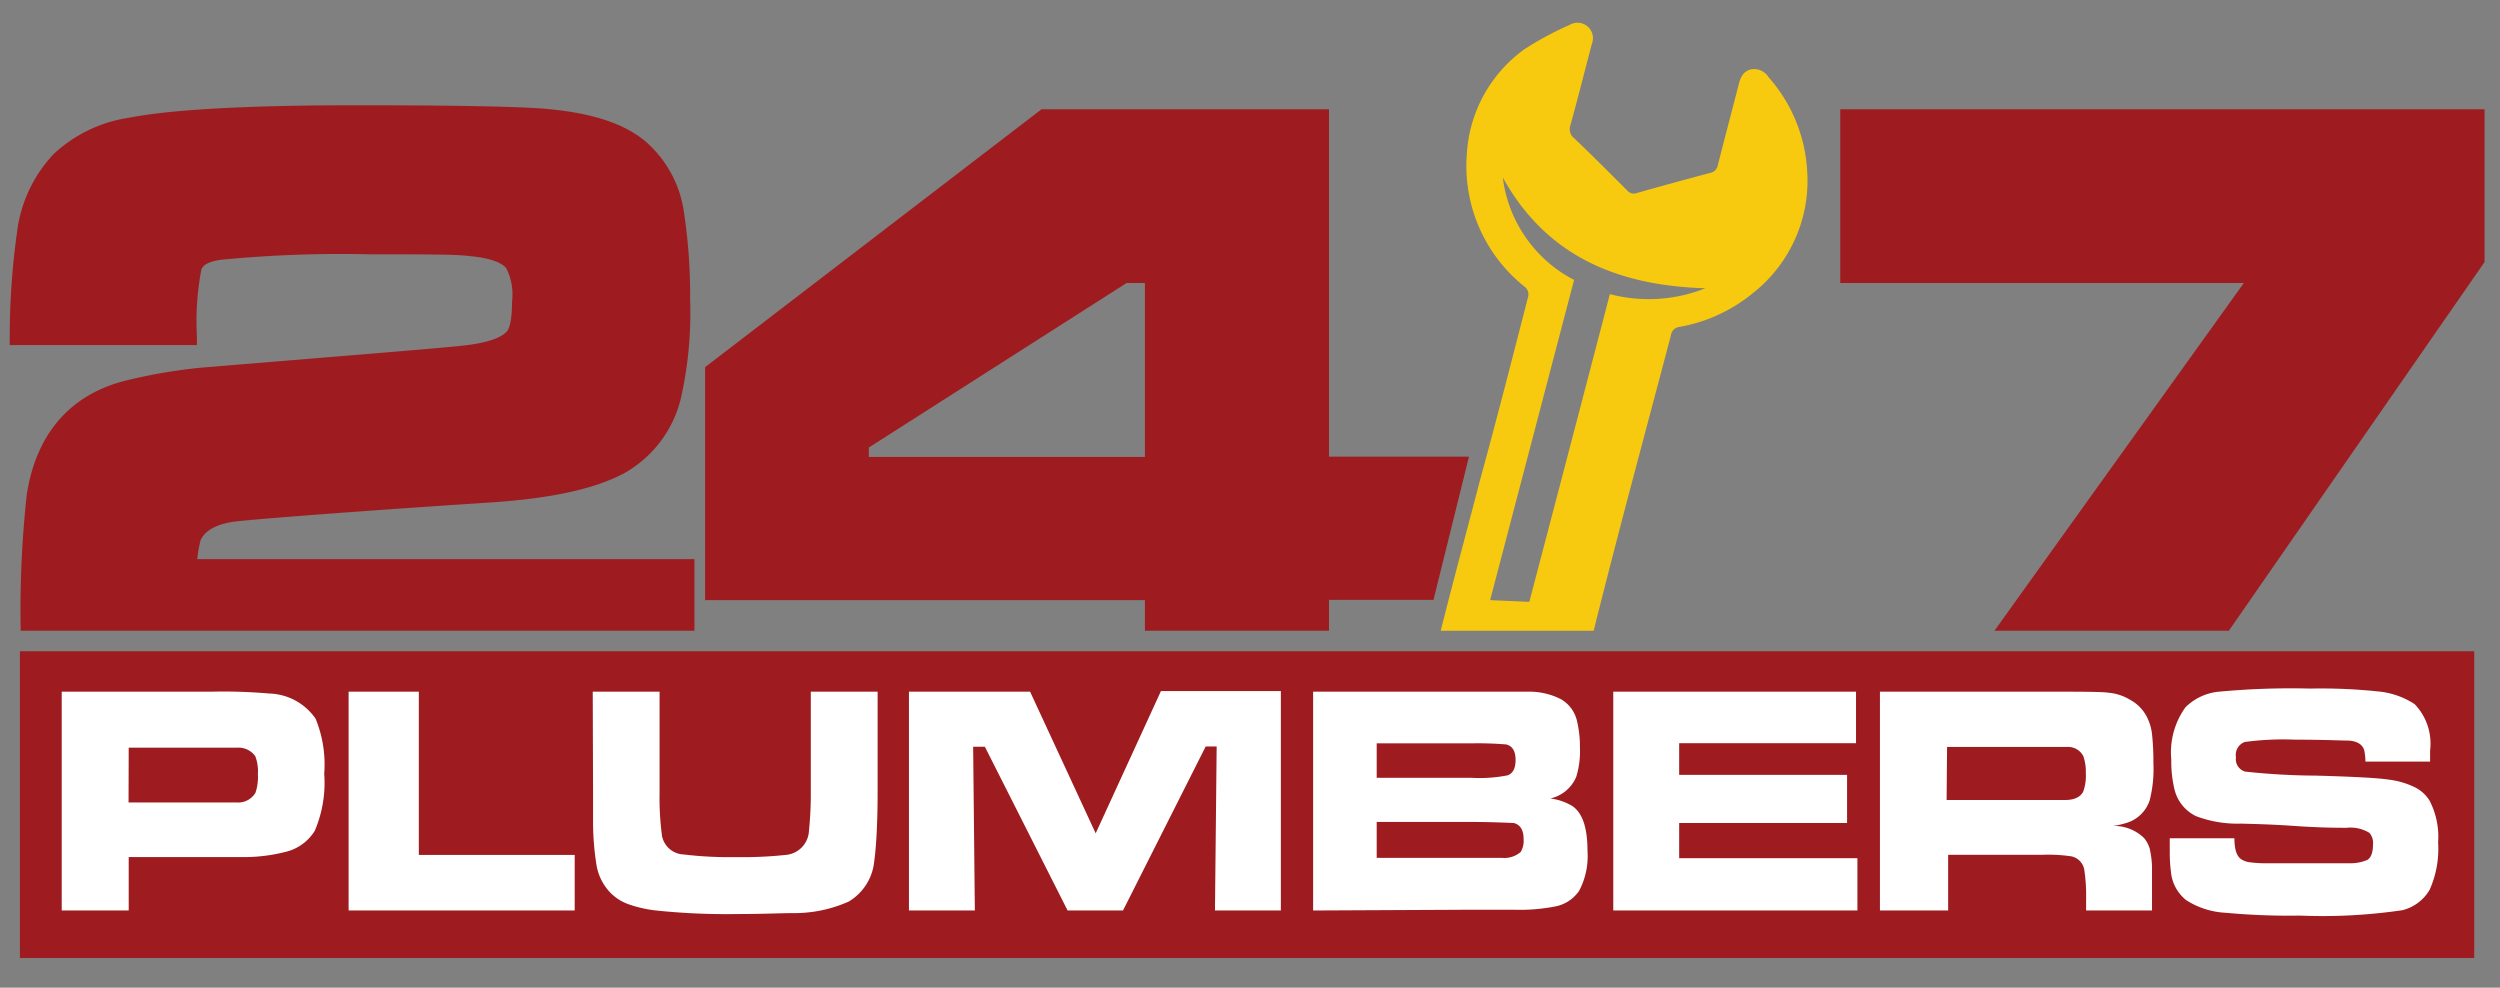
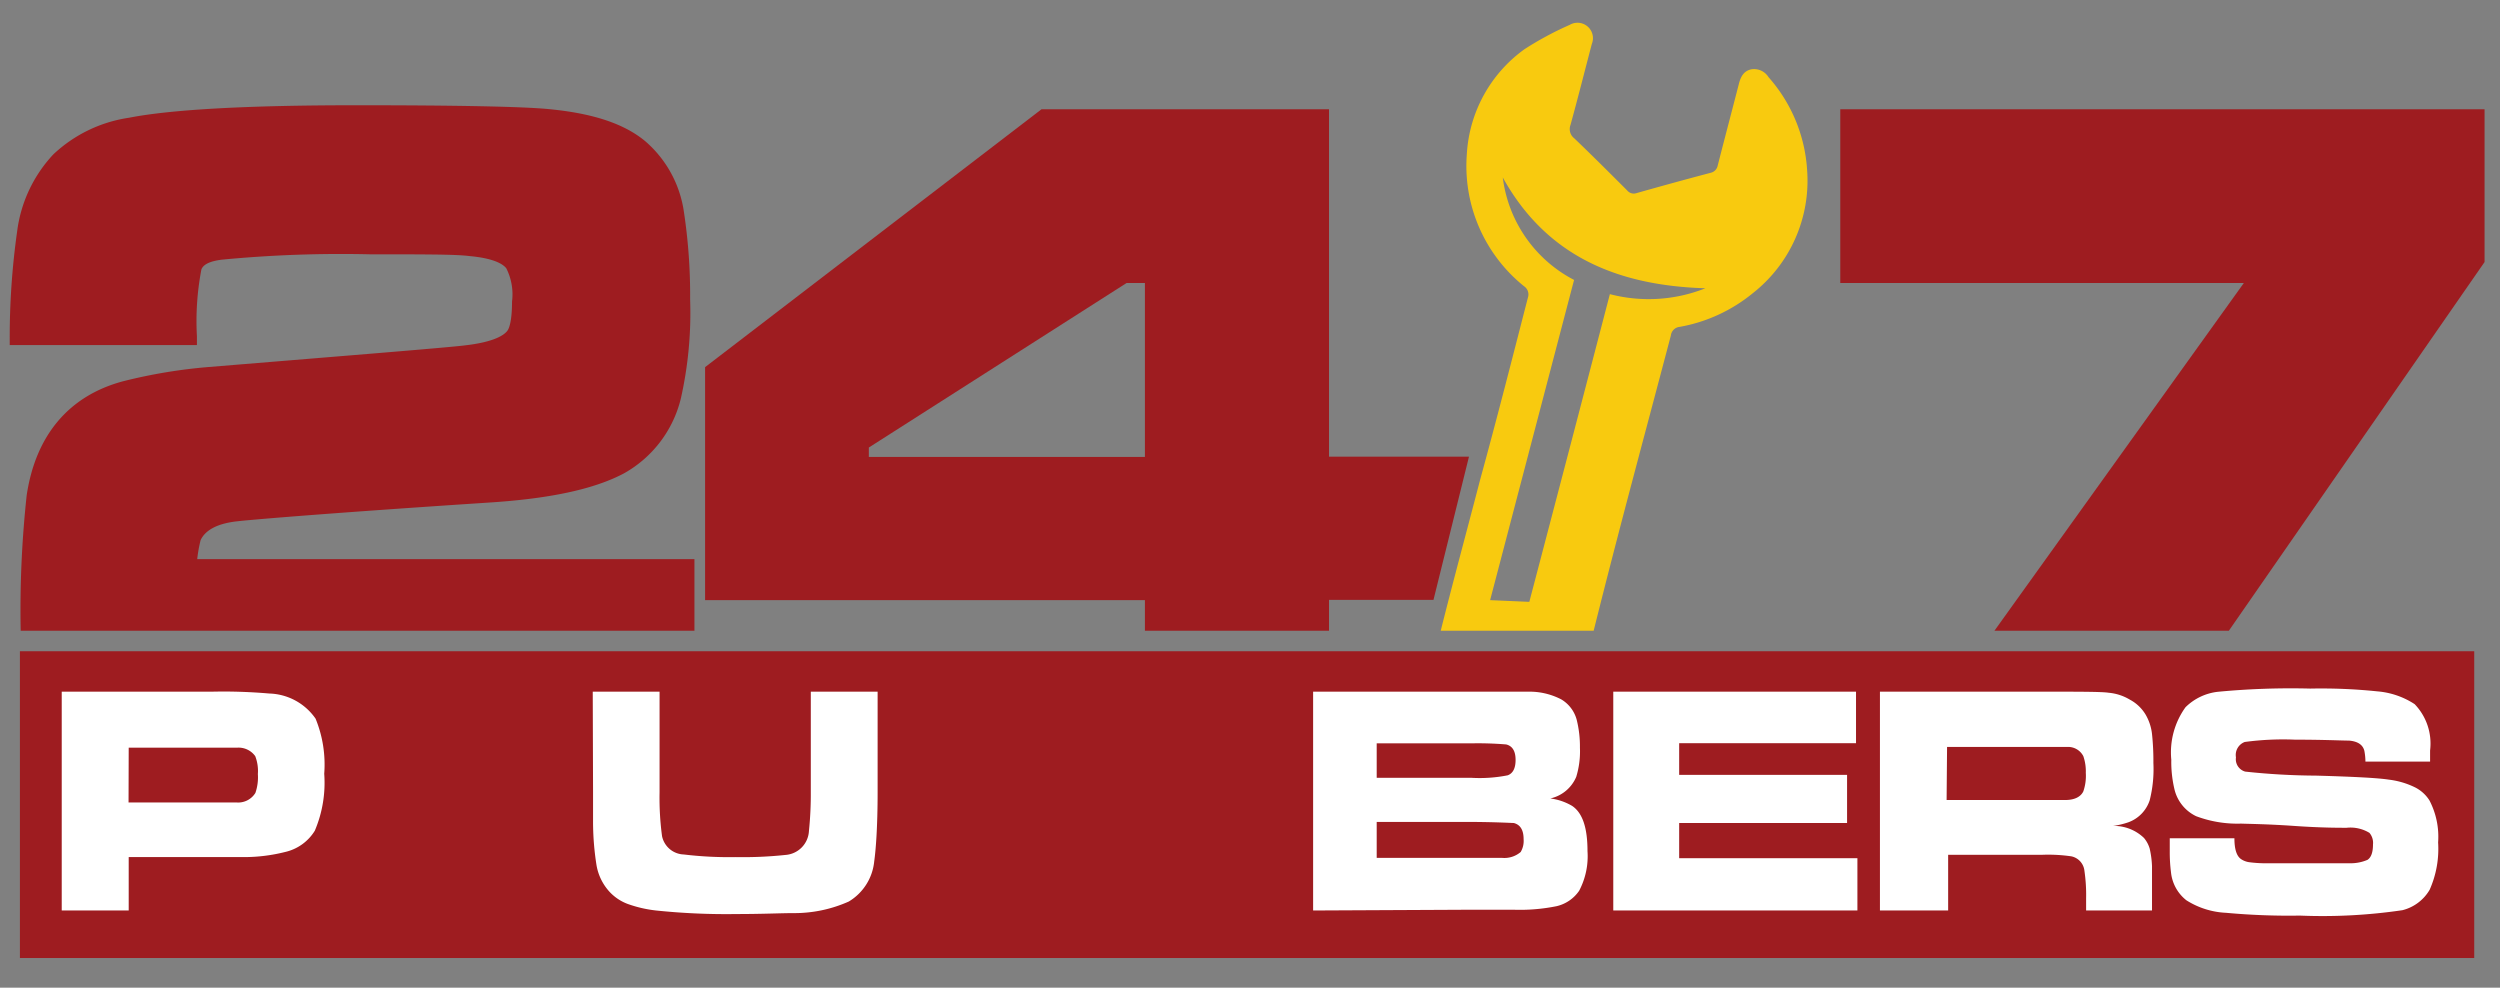
<svg xmlns="http://www.w3.org/2000/svg" id="Layer_1" data-name="Layer 1" viewBox="0 0 162 64">
  <rect x="0" y="0" width="162" height="64" fill="#808080" stroke="none" />
  <defs>
    <style>.cls-1{fill:#9e1c20;}.cls-2{fill:#f8ca0f;fill-rule:evenodd;}.cls-3{fill:#fff;}</style>
  </defs>
  <title>logo</title>
  <path class="cls-1" d="M12.76,21.79a17.87,17.87,0,0,1,.29-4.33c.16-.42.79-.56,1.29-.63A81,81,0,0,1,24,16.48c3.41,0,5.56,0,6.39.11,1.69.15,2.24.56,2.42.8a3.75,3.75,0,0,1,.37,2.15c0,1.4-.23,1.8-.3,1.89-.19.26-.81.73-2.75.95-.7.09-3.77.35-9.15.79l-7.43.61A34,34,0,0,0,8,24.7c-3.59.95-5.7,3.57-6.27,7.39a69.12,69.12,0,0,0-.39,8.78H45V36.23H12.78A9.1,9.1,0,0,1,13,35c.31-.66,1.1-1.08,2.37-1.22s6.81-.59,16.25-1.21c4-.25,6.89-.87,8.82-1.9a7.62,7.62,0,0,0,3.68-4.85,25.24,25.24,0,0,0,.6-6.42,35.93,35.93,0,0,0-.4-5.65,7.43,7.43,0,0,0-2.52-4.61C40.42,8,38.39,7.34,35.56,7.07c-1.64-.16-5.83-.25-12.45-.25-7,0-12,.27-14.75.81A9.07,9.07,0,0,0,3.46,10,8.93,8.93,0,0,0,1.11,15a49,49,0,0,0-.48,7v.36H12.76Z" />
  <rect class="cls-1" x="1.29" y="42.2" width="159.04" height="19.88" />
  <path class="cls-1" d="M74.19,40.87H86.12v-2h6.77l2.3-9.28H86.12V7.08H67.49L45.69,23.79v15.1h28.5ZM56.3,29.61V29L73,18.34h1.19V29.61Z" />
  <polygon class="cls-1" points="119.25 7.08 119.25 18.34 145.4 18.34 129.24 40.87 144.43 40.87 161 16.98 161 7.08 119.25 7.08" />
  <path class="cls-2" d="M98.76,18.55a.64.64,0,0,1,.25.73C98,23.2,97,27.13,95.92,31.06h0c-.85,3.27-1.73,6.5-2.56,9.81h9.91c1.65-6.62,3.32-12.74,5-19.12a.64.64,0,0,1,.58-.57A10.33,10.33,0,0,0,113.58,19a9.27,9.27,0,0,0,3.52-8,10,10,0,0,0-2.5-6,1.1,1.1,0,0,0-1.1-.51c-.51.1-.7.48-.82.94-.45,1.76-.92,3.52-1.37,5.29a.6.6,0,0,1-.47.48c-1.59.42-3.19.86-4.78,1.31a.55.55,0,0,1-.61-.16c-1.13-1.13-2.27-2.27-3.43-3.38a.76.76,0,0,1-.25-.88c.48-1.74.92-3.49,1.38-5.24a1,1,0,0,0-.27-1.13,1,1,0,0,0-1.16-.11A21.12,21.12,0,0,0,98.8,3.18,9,9,0,0,0,95.05,10,10,10,0,0,0,98.76,18.55Zm11.75.13a9.94,9.94,0,0,1-6.19.38Q101.7,29.11,99.1,39l-2.54-.11L102,18.14a8.69,8.69,0,0,1-4.62-6.64C100.24,16.66,104.9,18.51,110.51,18.68Z" />
  <path class="cls-3" d="M4,59V44.82h9.73a34.28,34.28,0,0,1,3.72.12,3.78,3.78,0,0,1,3,1.63,7.84,7.84,0,0,1,.56,3.57,7.94,7.94,0,0,1-.61,3.69,3.05,3.05,0,0,1-1.93,1.38,10.9,10.9,0,0,1-2.65.33H8.34V59Zm4.33-7h5.41l1.59,0a1.31,1.31,0,0,0,1.22-.62,3.09,3.09,0,0,0,.16-1.22A2.67,2.67,0,0,0,16.54,49a1.33,1.33,0,0,0-1.18-.55c-.19,0-.72,0-1.61,0H8.34Z" />
-   <path class="cls-3" d="M22.59,44.82h4.55V55.4h10.1V59H22.59Z" />
  <path class="cls-3" d="M38.41,44.82h4.33v6.52a18.68,18.68,0,0,0,.16,2.84,1.49,1.49,0,0,0,1.41,1.19,24.52,24.52,0,0,0,3.34.17,26.16,26.16,0,0,0,3.25-.14,1.64,1.64,0,0,0,1.52-1.56,23.14,23.14,0,0,0,.12-2.5V44.82h4.33v6.52c0,2.28-.12,3.77-.22,4.47A3.42,3.42,0,0,1,55,58.42a8.67,8.67,0,0,1-3.6.75c-.78,0-2,.06-3.65.06A44,44,0,0,1,42.51,59a8,8,0,0,1-1.85-.43,3.07,3.07,0,0,1-1.17-.79,3.39,3.39,0,0,1-.84-1.74,18.14,18.14,0,0,1-.22-2.9l0-1.82Z" />
-   <path class="cls-3" d="M58.9,44.82h7.85L71,54l4.23-9.22H83V59H78.73l.11-10.63h-.71L72.77,59H69.18L63.82,48.39h-.76L63.17,59H58.9Z" />
  <path class="cls-3" d="M85.09,59V44.82H95.3c2.17,0,3.46,0,3.87,0a4.46,4.46,0,0,1,2,.5,2.2,2.2,0,0,1,1,1.32,7.2,7.2,0,0,1,.21,1.81,5.66,5.66,0,0,1-.24,1.89,2.38,2.38,0,0,1-1.68,1.4,3.71,3.71,0,0,1,1.41.48c.69.46,1,1.44,1,2.93a4.8,4.8,0,0,1-.54,2.57,2.44,2.44,0,0,1-1.46,1,11.94,11.94,0,0,1-2.79.23l-2.82,0Zm4.12-8.6h6.1a9.32,9.32,0,0,0,2.39-.16q.51-.19.51-1c0-.56-.2-.9-.61-1a22.06,22.06,0,0,0-2.29-.07h-6.1Zm0,5.19h6.12l2,0a1.63,1.63,0,0,0,1.21-.38,1.41,1.41,0,0,0,.19-.83c0-.59-.21-.94-.64-1.05-.15,0-1.08-.06-2.77-.07H89.21Z" />
  <path class="cls-3" d="M104.54,44.82h15.73v3.34H108.81v2.05h10.88v3.12H108.81v2.28h11.55V59H104.54Z" />
  <path class="cls-3" d="M121.82,59V44.82h10.45c2.47,0,3.93,0,4.37.07a3.22,3.22,0,0,1,1.38.45,2.63,2.63,0,0,1,1,.94,3.19,3.19,0,0,1,.43,1.28,16.65,16.65,0,0,1,.09,1.88,8.25,8.25,0,0,1-.24,2.42,2.27,2.27,0,0,1-1.37,1.42,5.09,5.09,0,0,1-1,.24,2.8,2.8,0,0,1,2,.78,1.92,1.92,0,0,1,.37.69,6.08,6.08,0,0,1,.15,1.14c0,.26,0,.78,0,1.57V59h-4.27v-.76a10.89,10.89,0,0,0-.11-1.82,1.07,1.07,0,0,0-.85-.93,10.44,10.44,0,0,0-1.88-.1h-6.1V59Zm4.32-7.16h6.09c.91,0,1.45,0,1.61,0,.61,0,1-.22,1.16-.56a3.08,3.08,0,0,0,.16-1.2A3,3,0,0,0,135,49,1.11,1.11,0,0,0,134,48.4l-1.75,0h-6.08Z" />
  <path class="cls-3" d="M140.6,54.32h4.19c0,.7.14,1.15.43,1.35a1.26,1.26,0,0,0,.52.2,8.2,8.2,0,0,0,1,.07c.24,0,1,0,2.38,0,1.85,0,2.91,0,3.2,0a2.78,2.78,0,0,0,1.09-.22q.36-.23.36-1a1,1,0,0,0-.23-.75,2.36,2.36,0,0,0-1.48-.33c-.55,0-1.68,0-3.4-.12s-2.92-.13-3.45-.15a7.59,7.59,0,0,1-2.9-.48,2.6,2.6,0,0,1-1.42-1.81,7.67,7.67,0,0,1-.19-1.85,5,5,0,0,1,.92-3.4,3.54,3.54,0,0,1,2.08-1,49.76,49.76,0,0,1,6-.21,35.51,35.51,0,0,1,4.35.18,5.18,5.18,0,0,1,2.42.83,3.68,3.68,0,0,1,1,3c0,.15,0,.39,0,.72h-4.19a3.86,3.86,0,0,0-.07-.7q-.15-.59-1-.66c-.48,0-1.64-.06-3.5-.06a18.6,18.6,0,0,0-3.25.15.9.9,0,0,0-.57,1,.83.83,0,0,0,.6.92,44.51,44.51,0,0,0,4.59.26c2.46.07,4,.15,4.71.26a5.28,5.28,0,0,1,1.64.47,2.36,2.36,0,0,1,1,.88,5.09,5.09,0,0,1,.56,2.72,6.51,6.51,0,0,1-.55,3.07,2.84,2.84,0,0,1-1.76,1.32,35.38,35.38,0,0,1-6.65.35,44.23,44.23,0,0,1-4.78-.18,5.24,5.24,0,0,1-2.57-.81,2.64,2.64,0,0,1-1-1.82,10.43,10.43,0,0,1-.08-1.35Z" />
</svg>